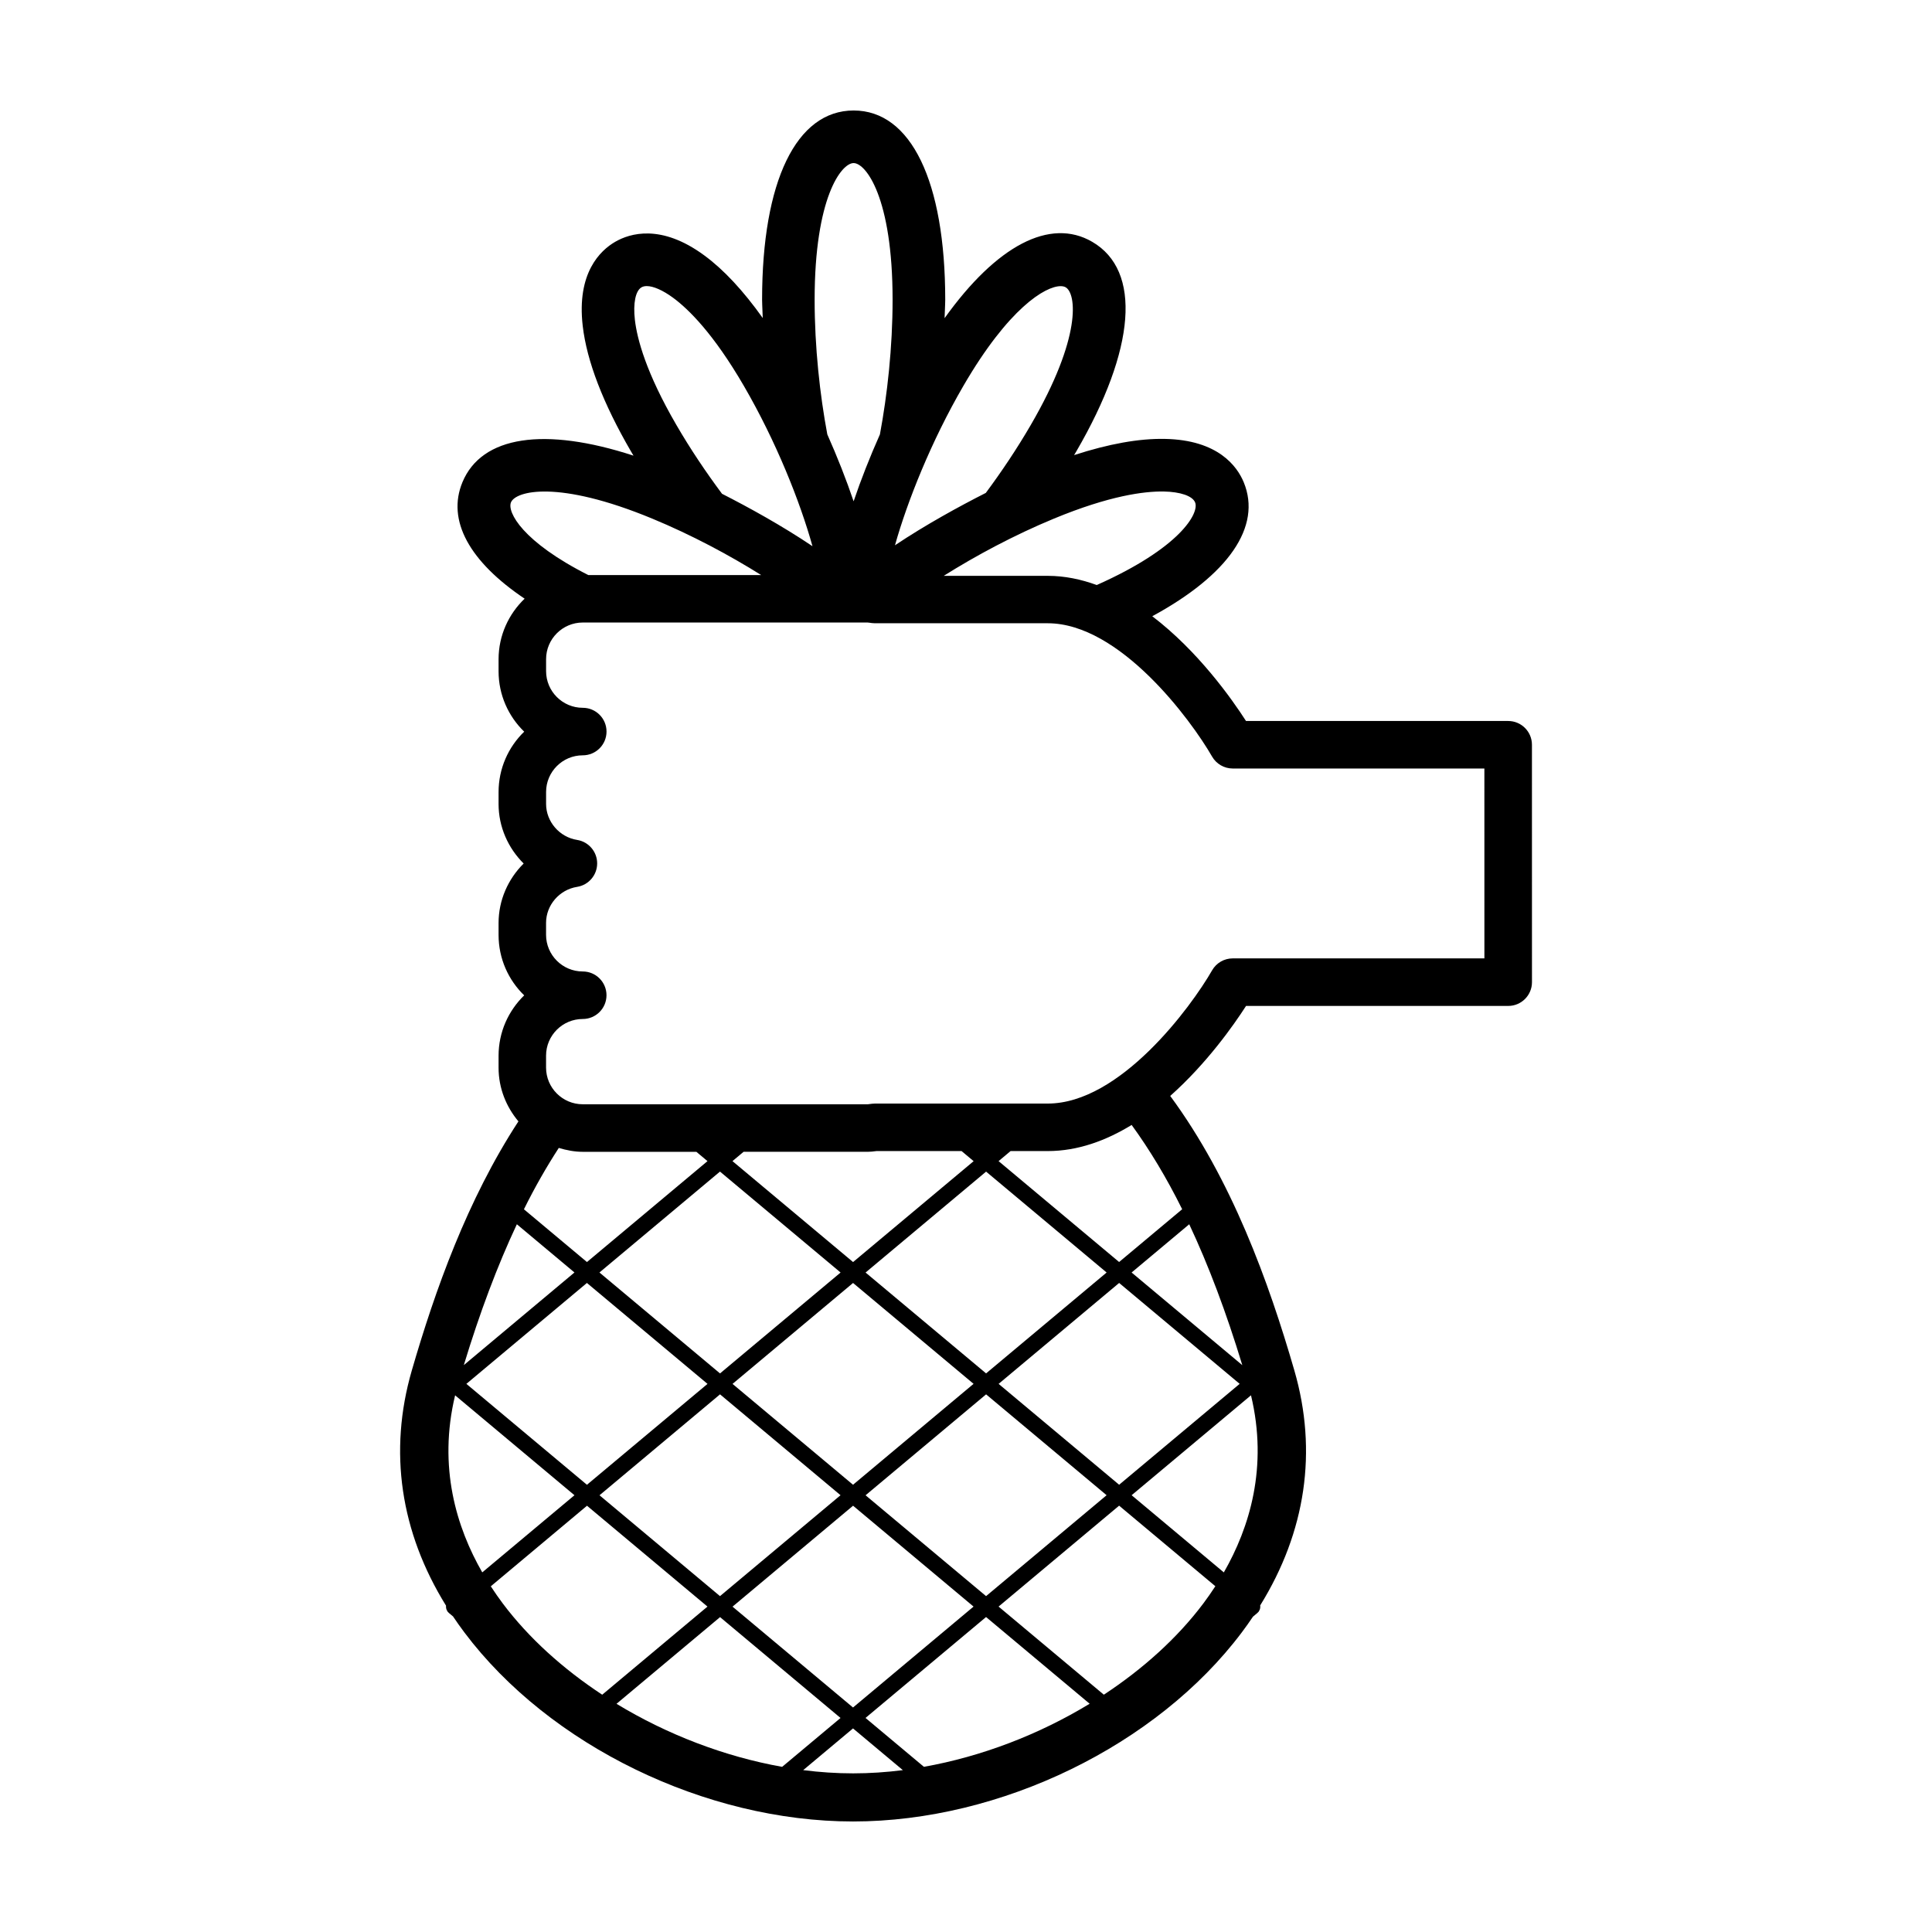
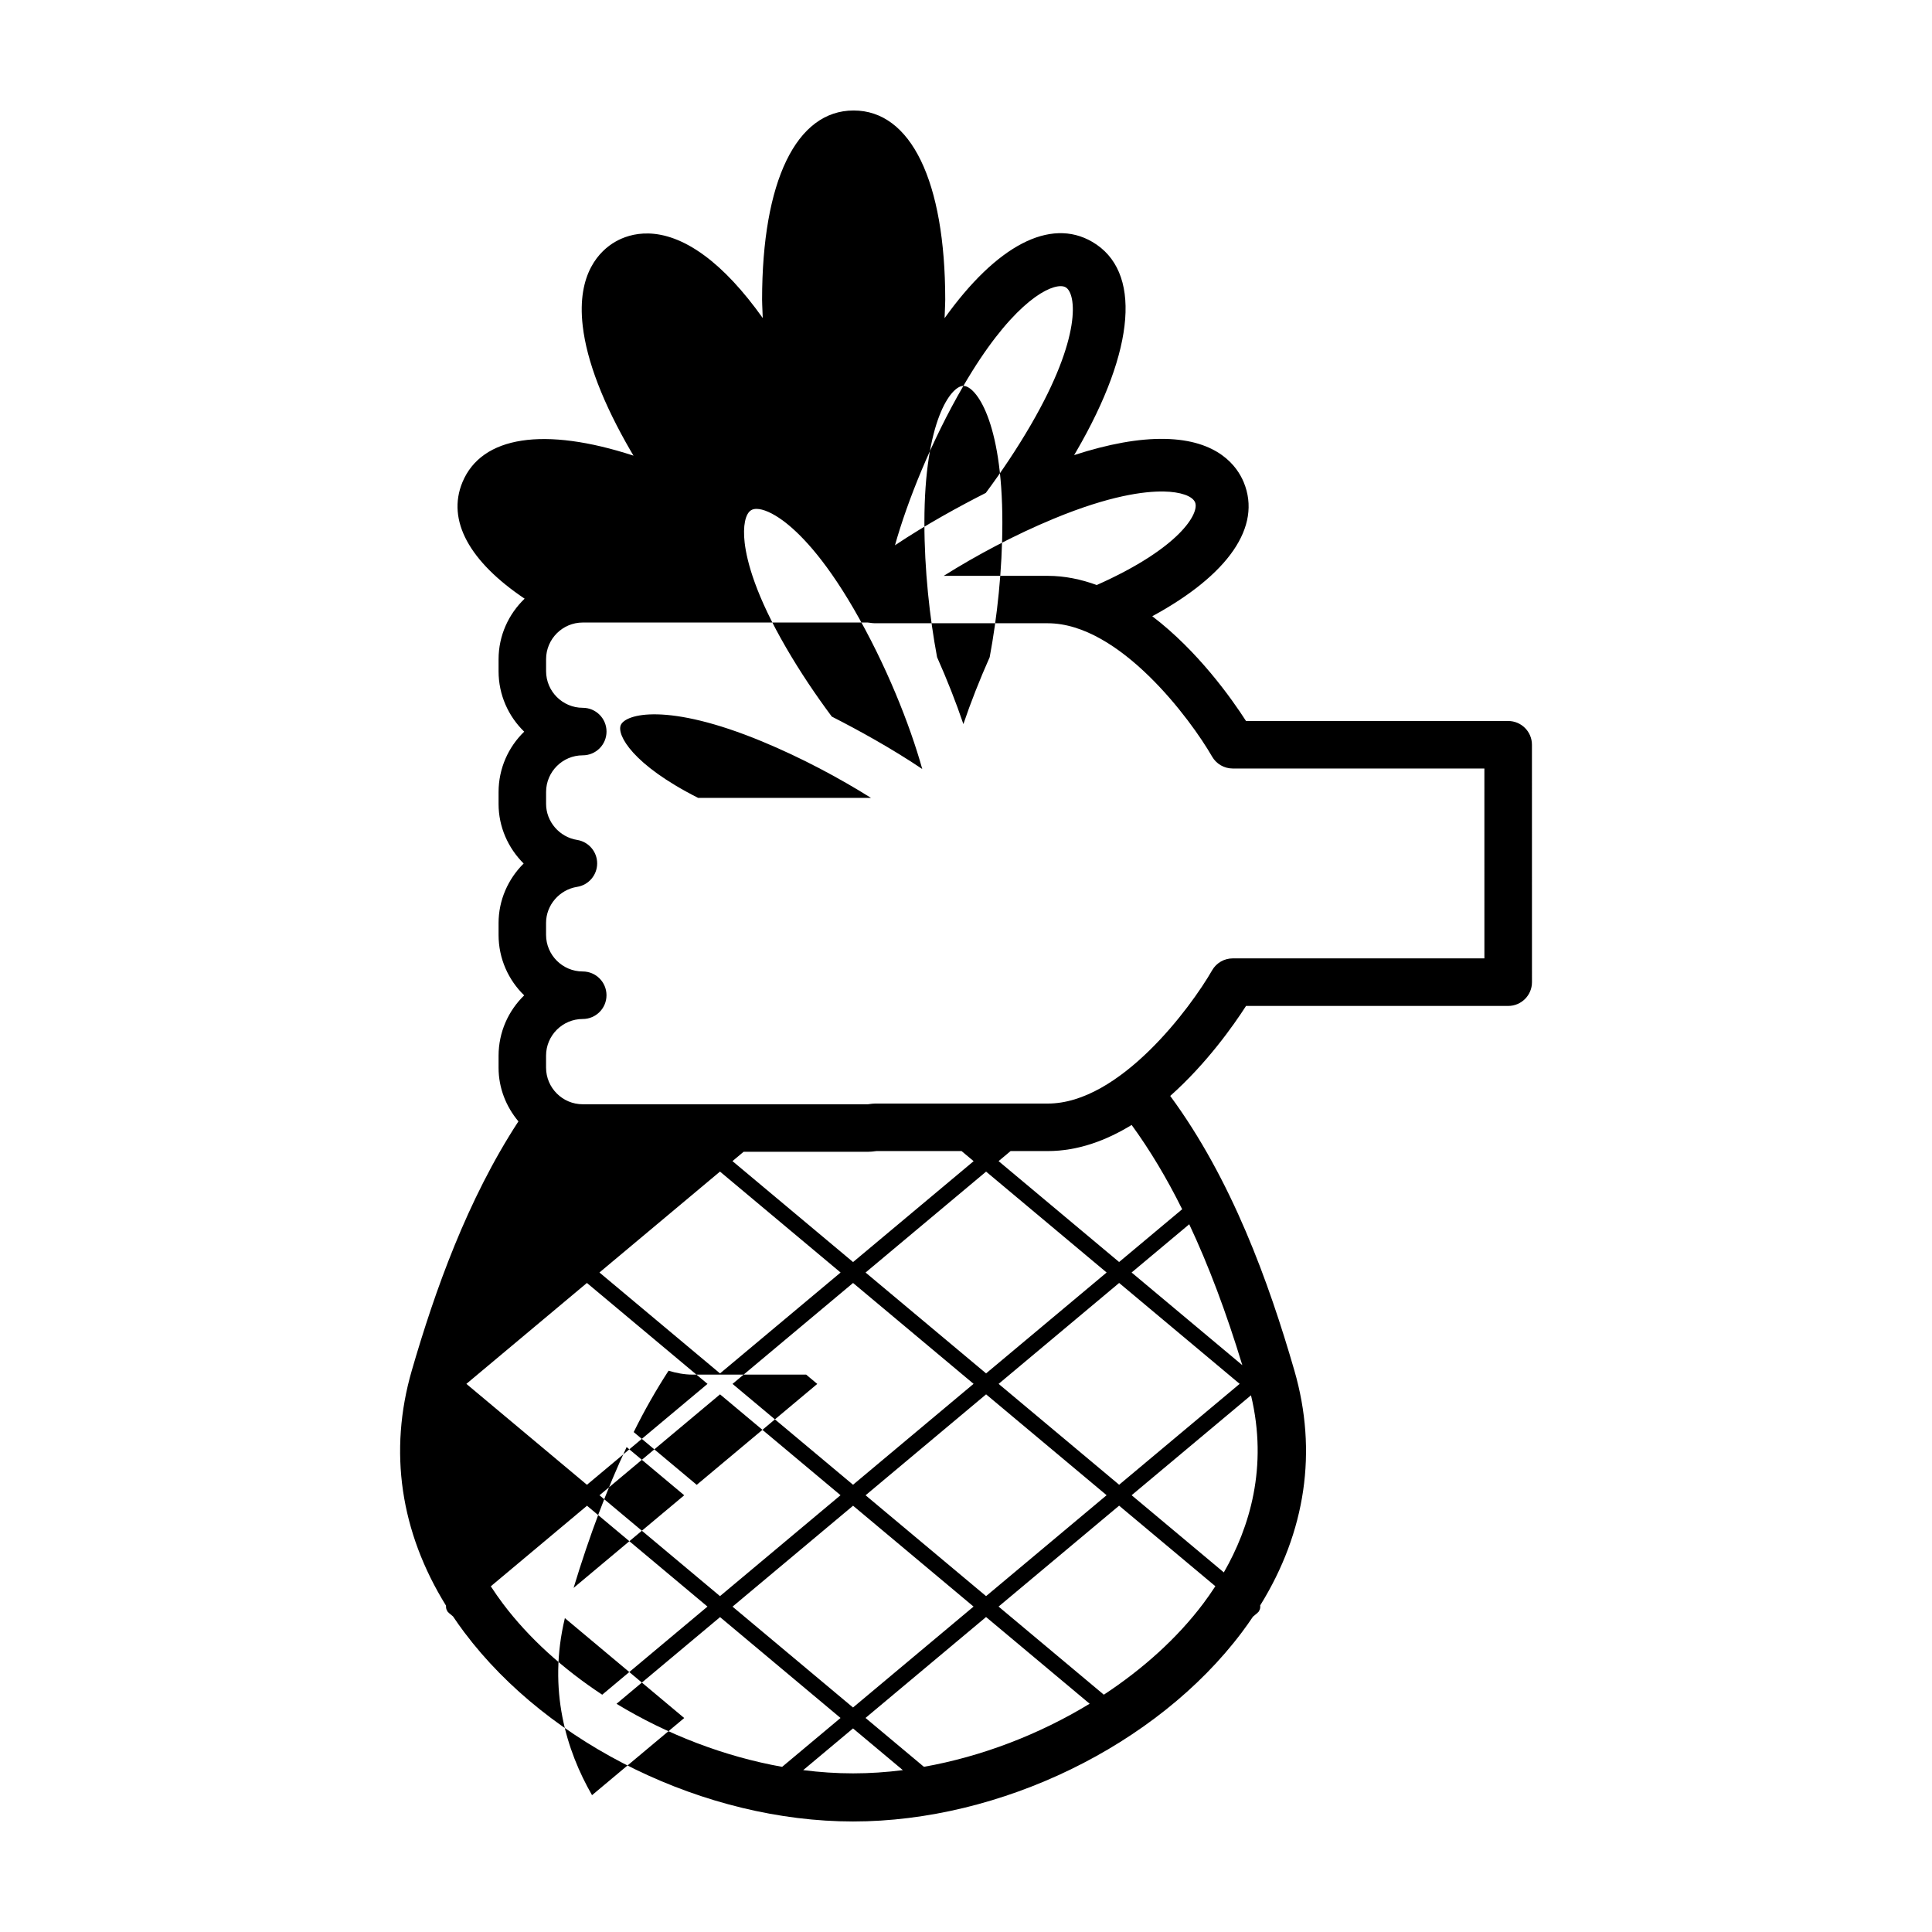
<svg xmlns="http://www.w3.org/2000/svg" fill="#000000" width="800px" height="800px" version="1.1" viewBox="144 144 512 512">
-   <path d="m262.19 569.81c0 0.137 0.016 0.262 0.047 0.395 0.023 0.133 0.059 0.258 0.109 0.383 0.055 0.137 0.125 0.258 0.207 0.379 0.047 0.066 0.059 0.145 0.117 0.207 0.035 0.047 0.09 0.059 0.133 0.098 0.047 0.051 0.07 0.109 0.125 0.156l1.129 0.941c0.957 1.422 1.953 2.836 3.008 4.238 22.512 29.965 63.902 50.102 103 50.102 39.094 0 80.492-20.137 103.02-50.105 1.039-1.375 2.019-2.766 2.961-4.168l1.211-1.012c0.055-0.047 0.082-0.109 0.133-0.16 0.039-0.039 0.098-0.055 0.133-0.102 0.051-0.059 0.066-0.137 0.109-0.203 0.086-0.125 0.156-0.246 0.211-0.383 0.051-0.125 0.082-0.246 0.105-0.371 0.023-0.137 0.039-0.266 0.039-0.402 0-0.121-0.004-0.23-0.023-0.352 12.09-19.52 15.246-40.875 9.059-62.25-6.805-23.496-16.605-50.648-32.902-72.766 9.688-8.609 16.832-18.773 20.094-23.852h69.477c3.481 0 6.297-2.82 6.297-6.297l-0.008-62.918c0-3.477-2.816-6.297-6.297-6.297h-69.477c-3.773-5.875-12.742-18.555-24.844-27.762 20.113-10.918 29.105-23.738 24.238-35.508-1.727-4.176-6.746-11.23-20.938-11.488-6.82-0.133-14.887 1.328-24.023 4.297 0.191-0.324 0.402-0.656 0.59-0.977 15.781-27.145 17.355-47.906 4.219-55.547-11.199-6.516-25.402 1.043-39.125 20.234 0.137-2.969 0.172-4.785 0.172-4.898-0.012-31.395-9.082-50.141-24.273-50.141-15.195 0-24.262 18.746-24.262 50.145 0 0.109 0.035 1.914 0.172 4.852-5.141-7.215-10.328-12.809-15.508-16.609-11.426-8.402-19.699-5.848-23.613-3.578-3.906 2.273-10.223 8.188-8.586 22.289 1.082 9.32 5.391 20.512 12.797 33.262 0.211 0.367 0.449 0.742 0.664 1.109-23.602-7.699-40.246-5.262-45.344 7.059-4.191 10.125 1.898 21.039 16.488 30.844-4.238 4.066-6.906 9.75-6.906 16.07v3.16c0 6.277 2.606 11.957 6.793 16.012-4.188 4.055-6.793 9.738-6.793 16.016v3.16c0 6.062 2.535 11.684 6.648 15.766-4.117 4.082-6.648 9.703-6.648 15.766v3.16c0 6.277 2.606 11.961 6.793 16.016-4.188 4.055-6.793 9.738-6.793 16.016v3.16c0 5.43 2.023 10.348 5.262 14.219-13.551 20.75-22.129 44.875-28.266 66.043-6.195 21.391-3.027 42.762 9.082 62.297-0.008 0.086-0.008 0.188-0.008 0.297zm15.059-0.863c-1.066-1.422-2.137-2.953-3.184-4.559l25.496-21.352 31.926 26.727-27.895 23.352c-10.355-6.824-19.457-15-26.344-24.168zm89.5-28.699-31.945 26.742-31.93-26.727 31.941-26.746zm-28.621-29.5 31.941-26.746 31.938 26.73-31.945 26.742zm31.945 32.285 31.93 26.73-31.945 26.742-31.93-26.727zm3.312-2.769 31.941-26.746 31.938 26.73-31.945 26.742zm35.258-29.523 31.941-26.742 31.941 26.738-31.941 26.738zm-3.32-2.777-31.938-26.73 31.941-26.742 31.941 26.738zm-35.25-29.504-31.961-26.754 2.949-2.469h32.91c0.691 0 1.359-0.066 2.297-0.191h22.562l3.195 2.676zm-3.309 2.773-31.953 26.738-31.953-26.746 31.945-26.742zm-35.266 29.512-31.953 26.738-31.953-26.742 31.945-26.742zm-24.117 84.781 27.441-22.973 31.926 26.727-15.473 12.953c-15.309-2.727-30.523-8.582-43.895-16.707zm62.684 18.434c-4.363 0-8.781-0.293-13.211-0.855l13.203-11.055 13.211 11.059c-4.426 0.559-8.84 0.852-13.203 0.852zm18.781-1.734-15.477-12.953 31.945-26.742 27.453 22.98c-13.375 8.137-28.602 13.996-43.922 16.715zm74.039-43.281c-6.891 9.168-15.996 17.348-26.359 24.168l-27.895-23.352 31.945-26.742 25.504 21.348c-1.055 1.621-2.125 3.156-3.195 4.578zm5.441-8.242-24.434-20.453 31.633-26.48c4.566 19.023-0.387 35.078-7.199 46.934zm4.898-54.918-29.336-24.555 15.27-12.785c5.144 10.949 9.82 23.371 14.066 37.34zm-15.938-41.32-16.711 13.984-31.941-26.738 3.18-2.664h9.855c7.992 0 15.492-2.793 22.227-6.922 4.777 6.566 9.242 13.977 13.391 22.34zm7.93-119.96c1.125 1.949 3.211 3.16 5.461 3.16h66.699l0.004 50.32h-66.699c-2.258 0-4.344 1.211-5.461 3.164-5.629 9.82-24.43 35.309-43.551 35.309h-45.816c-0.246 0-0.504 0.016-0.75 0.047l-0.59 0.074c-0.188 0.023-0.367 0.059-0.535 0.07l-75.547-0.004c-5.356 0-9.719-4.359-9.719-9.719v-3.16c0-5.356 4.359-9.719 9.719-9.719 3.481 0 6.297-2.82 6.297-6.297s-2.816-6.297-6.297-6.297c-5.356 0-9.719-4.359-9.719-9.719v-3.16c0-4.699 3.531-8.801 8.227-9.543 3.062-0.484 5.316-3.125 5.316-6.219s-2.258-5.738-5.309-6.219c-4.691-0.742-8.227-4.848-8.227-9.543v-3.16c0-5.356 4.359-9.719 9.719-9.719 3.481 0 6.297-2.82 6.297-6.297s-2.816-6.297-6.297-6.297c-5.356 0-9.719-4.359-9.719-9.719v-3.16c0-5.356 4.359-9.719 9.719-9.719h75.516c0.188 0.004 0.367 0.039 0.551 0.066l0.605 0.082c0.25 0.031 0.5 0.047 0.75 0.047h45.816c19.047 0.016 37.887 25.504 43.539 35.328zm-12.82-70.25c4.43 0.082 7.617 1.184 8.316 2.883 1.176 2.848-3.984 12.082-26.066 21.902-4.141-1.512-8.48-2.434-12.984-2.434l-27.559-0.004c8.465-5.324 18.609-10.777 29.199-15.16 14.762-6.109 23.934-7.266 29.094-7.188zm-53.09-27.992c11.969-20.602 21.703-26.426 25.773-26.426 0.559 0 1.012 0.109 1.344 0.309 2.801 1.629 4.352 13.074-9.266 36.492-3.68 6.332-7.769 12.41-11.91 17.992-6.996 3.547-15.875 8.398-24.07 13.875 3.285-11.676 9.613-27.586 18.129-42.242zm-29.09-59.043c3.234 0 10.328 9.117 10.328 36.207 0 12.609-1.402 25.227-3.359 35.695-2.644 5.945-5.019 11.965-6.969 17.73-1.949-5.762-4.328-11.789-6.973-17.738-1.961-10.469-3.359-23.078-3.359-35.684 0.004-27.09 7.098-36.211 10.332-36.211zm-56.211 32.926c0.379-0.223 0.848-0.328 1.395-0.328 1.738 0 4.242 1.09 6.957 3.082 4.133 3.039 10.742 9.551 18.766 23.355 8.578 14.762 14.938 30.797 18.191 42.496-8.113-5.457-16.941-10.312-23.973-13.891-4.203-5.644-8.359-11.805-12.086-18.227-8.027-13.805-10.41-22.773-11.004-27.859-0.508-4.398 0.168-7.707 1.754-8.629zm-34.594 56.988c1.234-2.996 12.375-6.062 37.414 4.297 10.465 4.332 20.5 9.707 28.902 14.973h-45.812c-17.402-8.789-21.57-16.68-20.504-19.27zm12.672 171.08c2.023 0.605 4.125 1.031 6.348 1.031h30.113l2.949 2.469-31.945 26.742-16.703-13.98c2.914-5.894 6.008-11.277 9.238-16.262zm-11.113 20.23 15.266 12.777-29.32 24.547c4.238-13.957 8.914-26.375 14.055-37.324zm-16.363 45.332 31.629 26.477-24.434 20.445c-6.809-11.852-11.762-27.902-7.195-46.922z" />
+   <path d="m262.19 569.81c0 0.137 0.016 0.262 0.047 0.395 0.023 0.133 0.059 0.258 0.109 0.383 0.055 0.137 0.125 0.258 0.207 0.379 0.047 0.066 0.059 0.145 0.117 0.207 0.035 0.047 0.09 0.059 0.133 0.098 0.047 0.051 0.07 0.109 0.125 0.156l1.129 0.941c0.957 1.422 1.953 2.836 3.008 4.238 22.512 29.965 63.902 50.102 103 50.102 39.094 0 80.492-20.137 103.02-50.105 1.039-1.375 2.019-2.766 2.961-4.168l1.211-1.012c0.055-0.047 0.082-0.109 0.133-0.16 0.039-0.039 0.098-0.055 0.133-0.102 0.051-0.059 0.066-0.137 0.109-0.203 0.086-0.125 0.156-0.246 0.211-0.383 0.051-0.125 0.082-0.246 0.105-0.371 0.023-0.137 0.039-0.266 0.039-0.402 0-0.121-0.004-0.23-0.023-0.352 12.09-19.52 15.246-40.875 9.059-62.25-6.805-23.496-16.605-50.648-32.902-72.766 9.688-8.609 16.832-18.773 20.094-23.852h69.477c3.481 0 6.297-2.82 6.297-6.297l-0.008-62.918c0-3.477-2.816-6.297-6.297-6.297h-69.477c-3.773-5.875-12.742-18.555-24.844-27.762 20.113-10.918 29.105-23.738 24.238-35.508-1.727-4.176-6.746-11.23-20.938-11.488-6.82-0.133-14.887 1.328-24.023 4.297 0.191-0.324 0.402-0.656 0.59-0.977 15.781-27.145 17.355-47.906 4.219-55.547-11.199-6.516-25.402 1.043-39.125 20.234 0.137-2.969 0.172-4.785 0.172-4.898-0.012-31.395-9.082-50.141-24.273-50.141-15.195 0-24.262 18.746-24.262 50.145 0 0.109 0.035 1.914 0.172 4.852-5.141-7.215-10.328-12.809-15.508-16.609-11.426-8.402-19.699-5.848-23.613-3.578-3.906 2.273-10.223 8.188-8.586 22.289 1.082 9.32 5.391 20.512 12.797 33.262 0.211 0.367 0.449 0.742 0.664 1.109-23.602-7.699-40.246-5.262-45.344 7.059-4.191 10.125 1.898 21.039 16.488 30.844-4.238 4.066-6.906 9.75-6.906 16.07v3.16c0 6.277 2.606 11.957 6.793 16.012-4.188 4.055-6.793 9.738-6.793 16.016v3.16c0 6.062 2.535 11.684 6.648 15.766-4.117 4.082-6.648 9.703-6.648 15.766v3.16c0 6.277 2.606 11.961 6.793 16.016-4.188 4.055-6.793 9.738-6.793 16.016v3.16c0 5.43 2.023 10.348 5.262 14.219-13.551 20.75-22.129 44.875-28.266 66.043-6.195 21.391-3.027 42.762 9.082 62.297-0.008 0.086-0.008 0.188-0.008 0.297zm15.059-0.863c-1.066-1.422-2.137-2.953-3.184-4.559l25.496-21.352 31.926 26.727-27.895 23.352c-10.355-6.824-19.457-15-26.344-24.168zm89.5-28.699-31.945 26.742-31.93-26.727 31.941-26.746zm-28.621-29.5 31.941-26.746 31.938 26.73-31.945 26.742zm31.945 32.285 31.93 26.73-31.945 26.742-31.93-26.727zm3.312-2.769 31.941-26.746 31.938 26.73-31.945 26.742zm35.258-29.523 31.941-26.742 31.941 26.738-31.941 26.738zm-3.32-2.777-31.938-26.73 31.941-26.742 31.941 26.738zm-35.25-29.504-31.961-26.754 2.949-2.469h32.91c0.691 0 1.359-0.066 2.297-0.191h22.562l3.195 2.676zm-3.309 2.773-31.953 26.738-31.953-26.746 31.945-26.742zm-35.266 29.512-31.953 26.738-31.953-26.742 31.945-26.742zm-24.117 84.781 27.441-22.973 31.926 26.727-15.473 12.953c-15.309-2.727-30.523-8.582-43.895-16.707zm62.684 18.434c-4.363 0-8.781-0.293-13.211-0.855l13.203-11.055 13.211 11.059c-4.426 0.559-8.84 0.852-13.203 0.852zm18.781-1.734-15.477-12.953 31.945-26.742 27.453 22.98c-13.375 8.137-28.602 13.996-43.922 16.715zm74.039-43.281c-6.891 9.168-15.996 17.348-26.359 24.168l-27.895-23.352 31.945-26.742 25.504 21.348c-1.055 1.621-2.125 3.156-3.195 4.578zm5.441-8.242-24.434-20.453 31.633-26.48c4.566 19.023-0.387 35.078-7.199 46.934zm4.898-54.918-29.336-24.555 15.27-12.785c5.144 10.949 9.82 23.371 14.066 37.34zm-15.938-41.32-16.711 13.984-31.941-26.738 3.18-2.664h9.855c7.992 0 15.492-2.793 22.227-6.922 4.777 6.566 9.242 13.977 13.391 22.34zm7.93-119.96c1.125 1.949 3.211 3.16 5.461 3.16h66.699l0.004 50.32h-66.699c-2.258 0-4.344 1.211-5.461 3.164-5.629 9.82-24.43 35.309-43.551 35.309h-45.816c-0.246 0-0.504 0.016-0.75 0.047l-0.59 0.074c-0.188 0.023-0.367 0.059-0.535 0.07l-75.547-0.004c-5.356 0-9.719-4.359-9.719-9.719v-3.16c0-5.356 4.359-9.719 9.719-9.719 3.481 0 6.297-2.82 6.297-6.297s-2.816-6.297-6.297-6.297c-5.356 0-9.719-4.359-9.719-9.719v-3.16c0-4.699 3.531-8.801 8.227-9.543 3.062-0.484 5.316-3.125 5.316-6.219s-2.258-5.738-5.309-6.219c-4.691-0.742-8.227-4.848-8.227-9.543v-3.16c0-5.356 4.359-9.719 9.719-9.719 3.481 0 6.297-2.82 6.297-6.297s-2.816-6.297-6.297-6.297c-5.356 0-9.719-4.359-9.719-9.719v-3.16c0-5.356 4.359-9.719 9.719-9.719h75.516c0.188 0.004 0.367 0.039 0.551 0.066l0.605 0.082c0.25 0.031 0.5 0.047 0.75 0.047h45.816c19.047 0.016 37.887 25.504 43.539 35.328zm-12.82-70.25c4.43 0.082 7.617 1.184 8.316 2.883 1.176 2.848-3.984 12.082-26.066 21.902-4.141-1.512-8.48-2.434-12.984-2.434l-27.559-0.004c8.465-5.324 18.609-10.777 29.199-15.16 14.762-6.109 23.934-7.266 29.094-7.188zm-53.09-27.992c11.969-20.602 21.703-26.426 25.773-26.426 0.559 0 1.012 0.109 1.344 0.309 2.801 1.629 4.352 13.074-9.266 36.492-3.68 6.332-7.769 12.41-11.91 17.992-6.996 3.547-15.875 8.398-24.07 13.875 3.285-11.676 9.613-27.586 18.129-42.242zc3.234 0 10.328 9.117 10.328 36.207 0 12.609-1.402 25.227-3.359 35.695-2.644 5.945-5.019 11.965-6.969 17.73-1.949-5.762-4.328-11.789-6.973-17.738-1.961-10.469-3.359-23.078-3.359-35.684 0.004-27.09 7.098-36.211 10.332-36.211zm-56.211 32.926c0.379-0.223 0.848-0.328 1.395-0.328 1.738 0 4.242 1.09 6.957 3.082 4.133 3.039 10.742 9.551 18.766 23.355 8.578 14.762 14.938 30.797 18.191 42.496-8.113-5.457-16.941-10.312-23.973-13.891-4.203-5.644-8.359-11.805-12.086-18.227-8.027-13.805-10.41-22.773-11.004-27.859-0.508-4.398 0.168-7.707 1.754-8.629zm-34.594 56.988c1.234-2.996 12.375-6.062 37.414 4.297 10.465 4.332 20.5 9.707 28.902 14.973h-45.812c-17.402-8.789-21.57-16.68-20.504-19.27zm12.672 171.08c2.023 0.605 4.125 1.031 6.348 1.031h30.113l2.949 2.469-31.945 26.742-16.703-13.98c2.914-5.894 6.008-11.277 9.238-16.262zm-11.113 20.23 15.266 12.777-29.32 24.547c4.238-13.957 8.914-26.375 14.055-37.324zm-16.363 45.332 31.629 26.477-24.434 20.445c-6.809-11.852-11.762-27.902-7.195-46.922z" />
</svg>